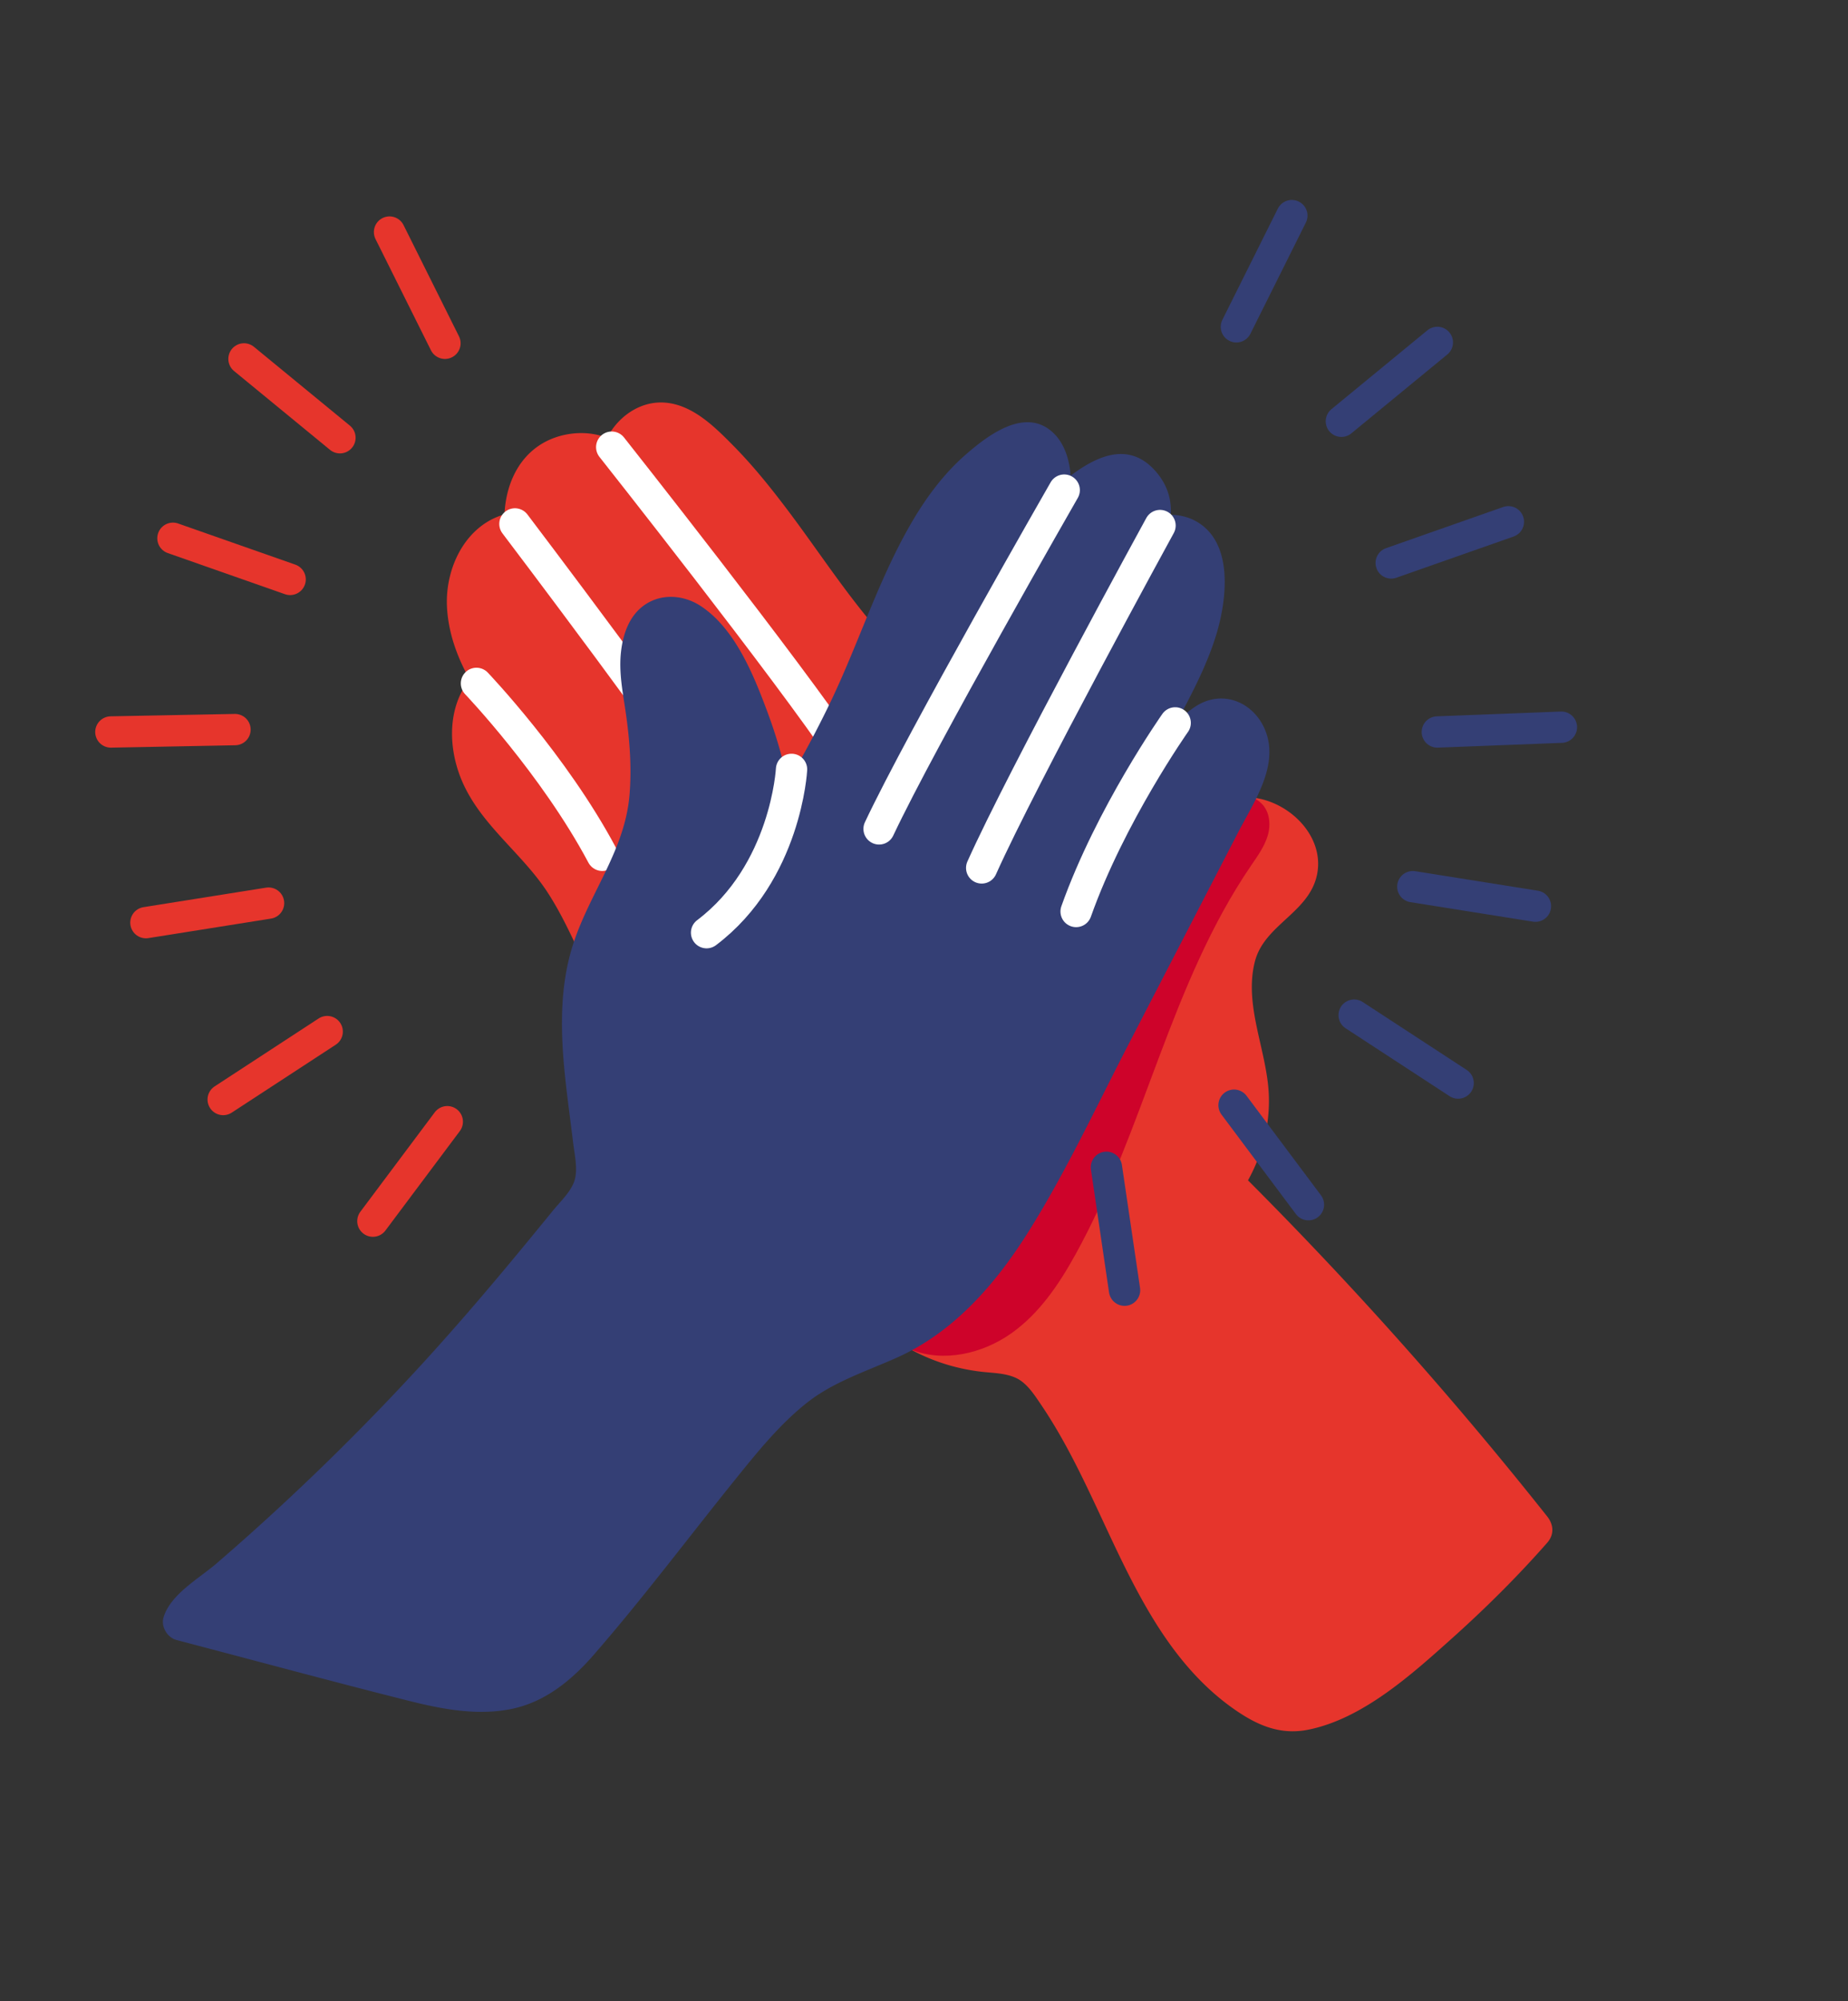
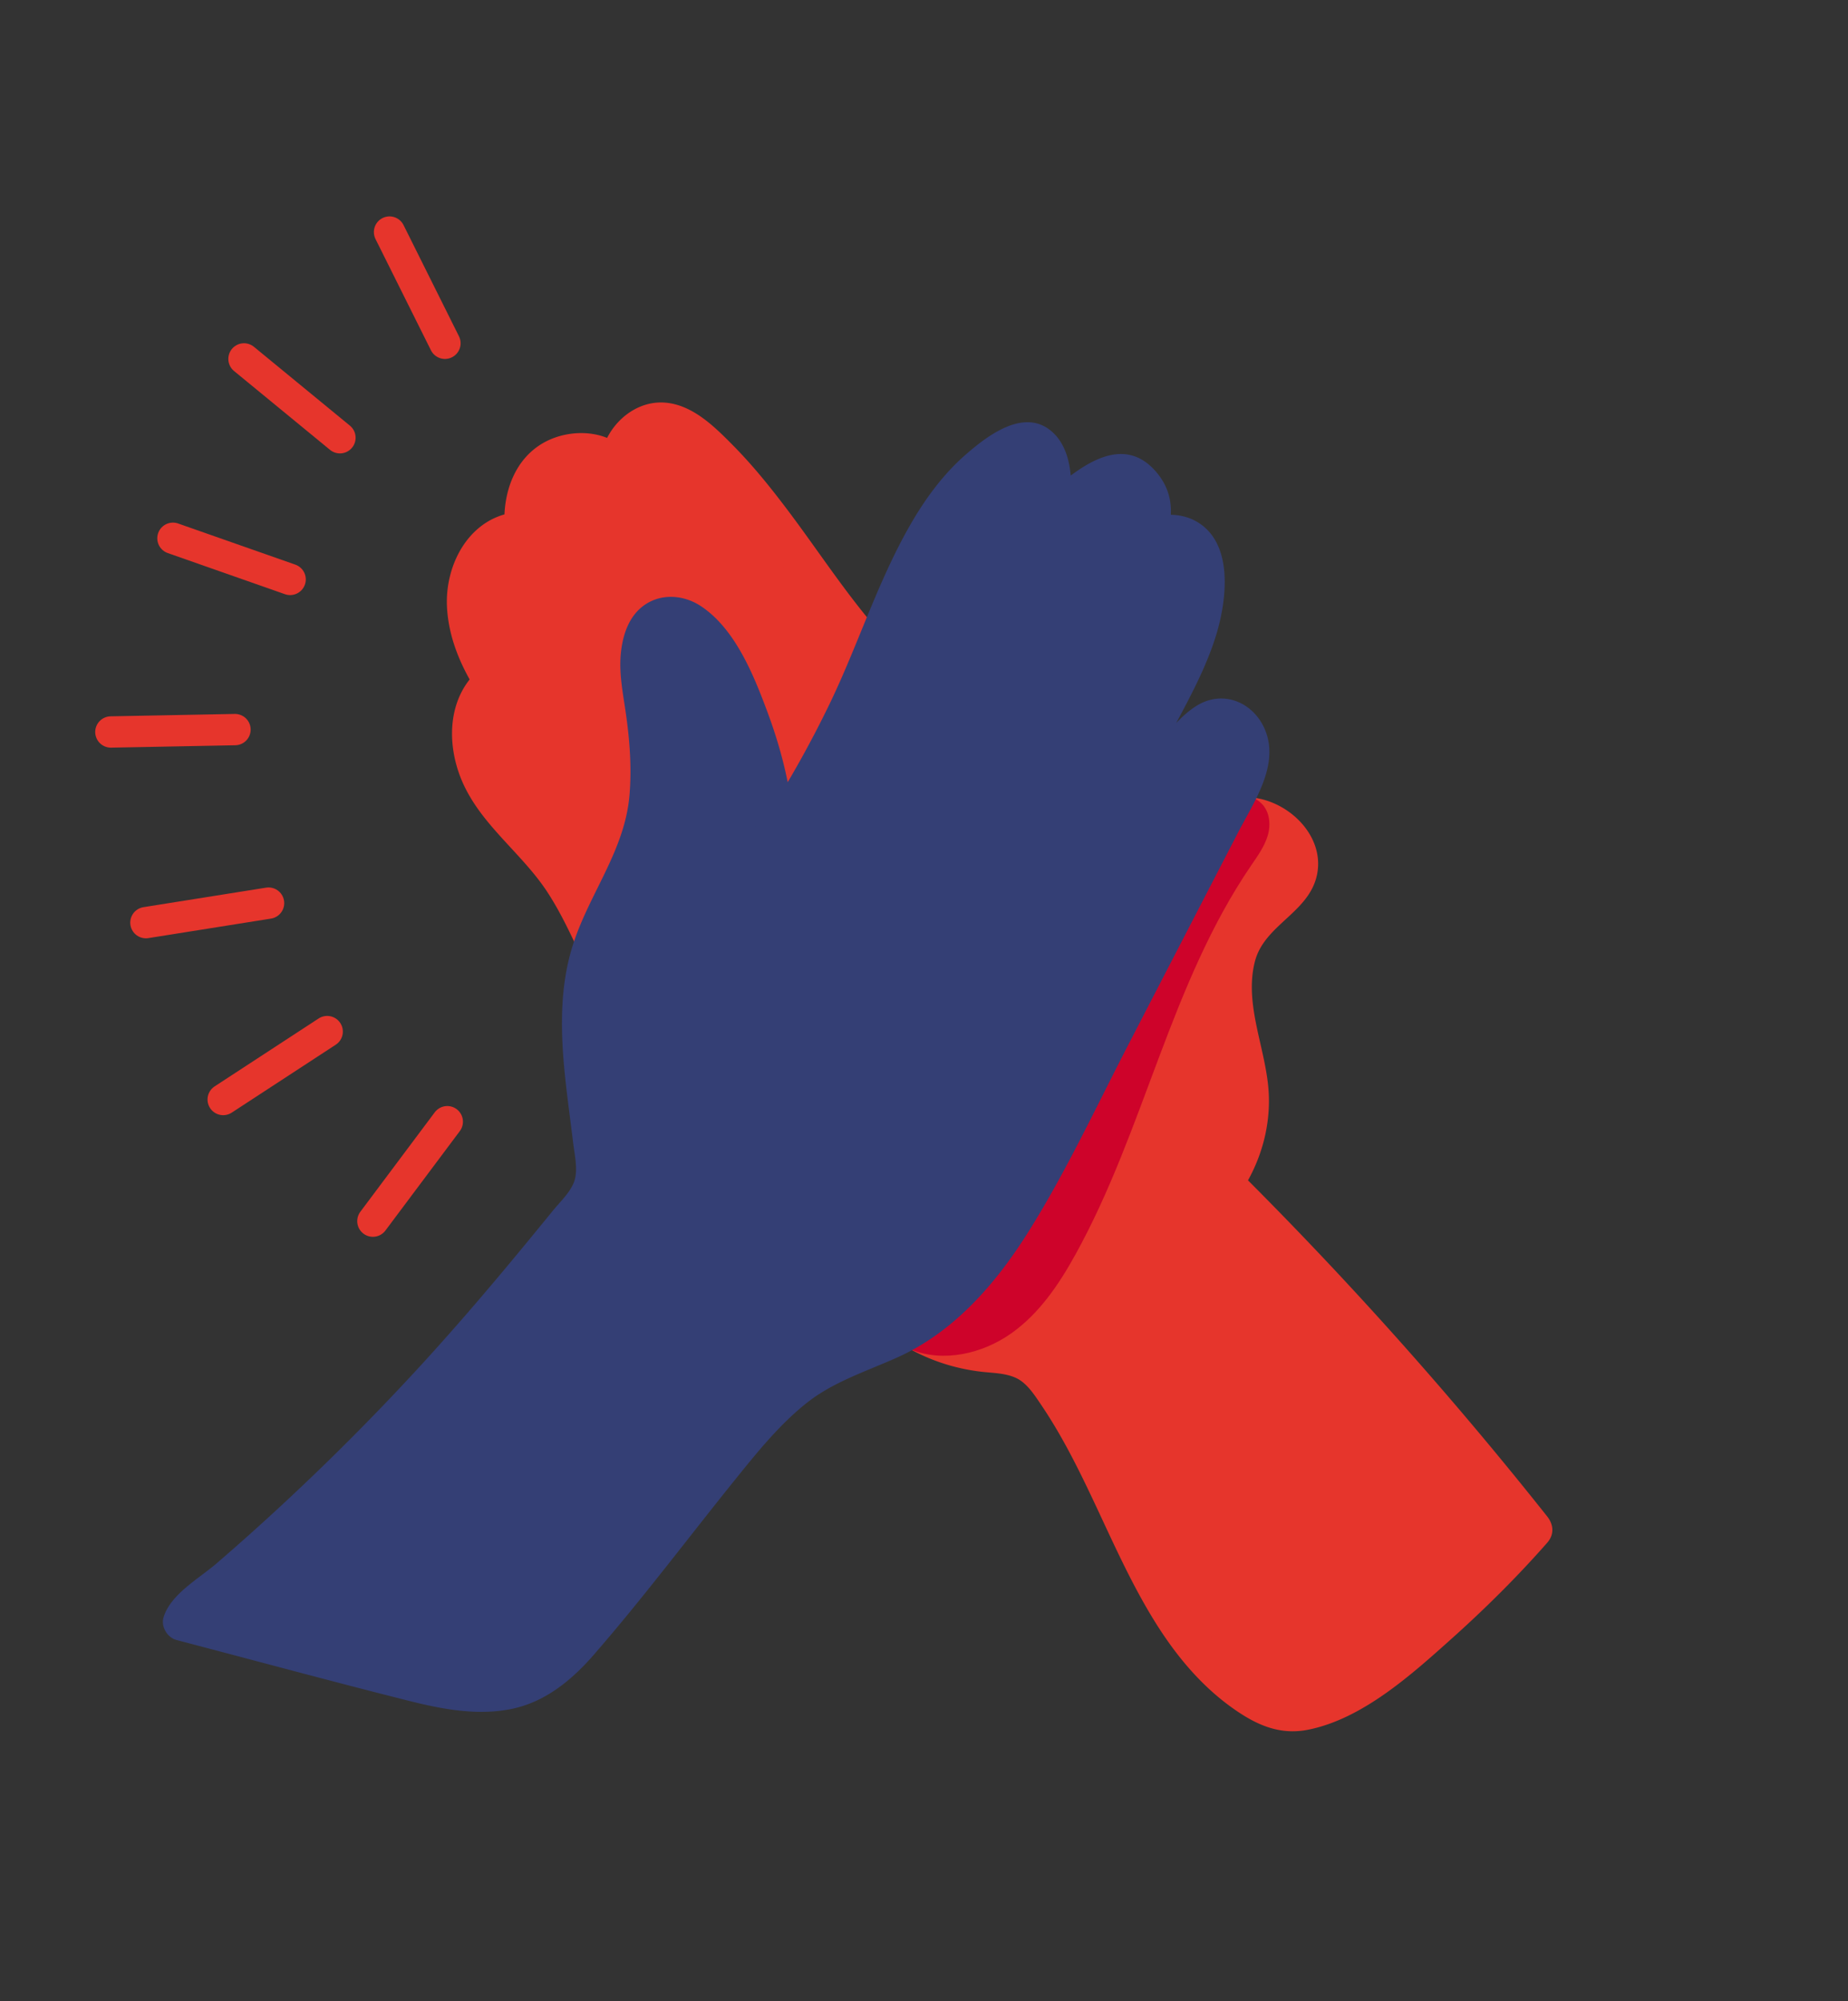
<svg xmlns="http://www.w3.org/2000/svg" id="Calque_1" viewBox="0 0 386.51 418.36">
  <rect x="0" y="0" width="386.51" height="418.36" fill="#333333" stroke="none" />
  <defs>
    <style>.cls-4{stroke-linecap:round;stroke-miterlimit:10;stroke-width:6.55px;fill:none;stroke:#fff}.cls-5{fill:#e6352c}.cls-6{fill:#343f75}</style>
  </defs>
  <path d="m233.93 182.17.58.34c-8.35-.16-14.04-8.08-19.39-14.49-9.69-11.6-22.32-20.4-32.51-31.56-12.82-14.03-21.61-31.62-35.85-44.2-2.45-2.16-5.32-4.26-8.59-4.24-4.11.02-7.57 3.6-8.57 7.58s0 8.21 1.53 12.01c3.12 7.69 8.38 14.28 13.57 20.75l37.86 47.22 7.72 9.2 14.21 21.92c1.35 2.08 2.71 4.19 3.48 6.61 1.07 3.36.92 7.04 1.02 10.61.29 11.94 3.48 23.78 9.12 33.93l-9.18-24.8v-12.43l-4.44-13.9-5.22-8.06s-28.6-41.5-51.63-66.63c-23.03-25.13-18.71-34.12-18.71-34.12v-.02c-3.54-4.86-11.68-4.39-15.79 0-3.09 3.28-4.15 7.95-3.73 12.5.14 1.51.44 3.02.88 4.45 1.78 5.73 5.5 10.63 9.16 15.4 15.68 20.47 31.35 40.94 47.03 61.41 0 0-45.16-58.97-50.26-65.73s-7.55-14.99-7.55-14.99c-5.58.03-9.9 5.42-10.97 10.89-2.1 10.76 4.83 21.03 11.69 29.58a451.786 451.786 0 0 0 48.17 51.28l-54.9-59.71c-5.9 5.02-5.14 14.64-1.24 21.33 3.9 6.69 10.14 11.67 14.76 17.88 5.08 6.84 8.05 14.97 11.94 22.55 3.88 7.58 9.12 15.01 16.88 18.54l1.24-.55c6.57 7 12.11 14.97 16.4 23.57 2.63 5.27 4.97 11.02 9.65 14.58l-1.08.13c9.3 9.66 19.63 19.87 32.9 21.75 3.84.54 7.98.42 11.25 2.5 2.07 1.32 3.54 3.37 4.95 5.38 15.51 22.04 21.21 55.36 45.64 66.74 15.47 7.21 54.84-37.58 54.84-37.58a817.897 817.897 0 0 0-62.91-70.6l-4.36 1.52c5.26-5.79 8.16-13.65 7.93-21.47-.18-6.02-2.12-11.84-3.05-17.78-.92-5.95-.66-12.54 3.02-17.31 3.32-4.3 9.24-7 10.23-12.34.93-5.03-3.53-9.84-8.53-10.95-4.99-1.11-10.18.56-14.84 2.68-5.1 2.33-9.93 5.21-14.39 8.61" class="cls-5" />
  <path d="m231.95 185.53.58.34 1.97-7.26c-4.95-.26-8.62-4-11.73-7.49-3.71-4.17-7.09-8.56-11.03-12.52-8.4-8.44-17.92-15.71-26.01-24.47-7.87-8.52-14.1-18.35-21.07-27.58-3.49-4.62-7.13-9.15-11.2-13.28-3.86-3.91-8.45-8.56-14.23-9.08-4.89-.44-9.38 2.45-11.82 6.58-2.92 4.94-2.46 11.06-.64 16.29 3.99 11.47 12.52 20.77 20 30.09 13.26 16.53 26.73 32.92 39.96 49.46 3.52 4.4 6.33 9.64 9.41 14.39 4.02 6.2 8.63 11.67 8.88 19.33.45 14 2.94 27.06 9.71 39.48 2.07 3.79 8.69 1.21 7.13-3.01-2.59-7.01-5.19-14.02-7.78-21.03-.39-1.06-.66-2.5-1.28-3.45-.48-.73-.18 1.24.03.36.18-.73 0-1.75 0-2.48 0-3.43.57-7.39-.18-10.76-.86-3.83-2.43-7.62-3.62-11.36-1.02-3.2-2.64-5.62-4.47-8.45-3.03-4.68-6.28-9.2-9.52-13.73-7.62-10.62-15.43-21.1-23.5-31.38-4.51-5.74-9.1-11.43-13.84-16.99-5.1-5.97-10.63-11.58-15.39-17.83-3.2-4.2-6.35-8.76-8.34-13.68-.56-1.38-.96-2.8-1.29-4.24-.07-.3-.12-.61-.16-.91.15 1.08.03.2.03-.03-.01-.42.01-.85-.01-1.26-.07-1.11-.12.9.09-.41.09-.53-.26.11-.31.71.18-1.97.72-2.97-.62-4.75-4.08-5.4-12.36-5.7-17.92-2.61-7.89 4.39-9.64 14.75-7.38 22.8 2.69 9.55 10.07 17.37 15.98 25.07 13.59 17.74 27.17 35.48 40.76 53.22 3.01 3.93 9.79.05 6.73-3.94-15.62-20.4-31.26-40.8-46.84-61.23-4.36-5.73-8.45-11.56-10.57-18.56-.47-1.57-2.04-2.97-3.76-2.86-10.17.6-15.78 10.71-15.2 20.13.65 10.58 7.15 19.51 13.55 27.47 14.58 18.15 30.6 35.11 47.79 50.81 3.71 3.39 8.92-1.81 5.52-5.52-16.02-17.42-32.05-34.86-48.07-52.28-2.27-2.48-4.55-4.95-6.83-7.42-1.47-1.6-4.02-1.38-5.52 0-6.31 5.81-6.55 15.17-3.47 22.7 3.85 9.39 12.59 15.3 18.02 23.61 5.55 8.5 8.51 18.41 14.18 26.86 2.56 3.81 5.55 7.31 9.22 10.09 1.71 1.3 3.96 3.09 6.1 3.56 1.6.35 2.84-.31 4.25-.94l-4.72-.61a97.46 97.46 0 0 1 14.2 19.71c3.5 6.45 5.99 13.68 11.86 18.44l2.76-6.66-1.08.13c-3.24.39-5.29 4.03-2.76 6.66 6.88 7.13 14.14 14.5 23.12 18.98 4.32 2.16 8.8 3.48 13.59 4.05 2.41.28 5.08.27 7.32 1.32s3.81 3.51 5.19 5.55c9.57 14.11 14.72 30.64 23.65 45.11 4.3 6.97 9.51 13.37 16.19 18.18 4.93 3.55 9.88 5.9 15.99 4.7 11.48-2.27 21.79-11.64 30.21-19.18 6.96-6.24 13.65-12.88 19.83-19.91 1.51-1.72 1.38-3.77 0-5.52a829.018 829.018 0 0 0-62.91-70.6c-.93-.93-2.5-1.45-3.79-1l-4.36 1.52 3.79 6.52c5.99-6.85 9.48-15.66 9.04-24.83s-5.27-18.56-2.88-27.69c2.01-7.66 11.35-10.15 12.98-18.11s-5.7-15.22-13.44-16.1c-10.61-1.21-21.91 5.93-30.04 12.03-3.97 2.97-.09 9.75 3.94 6.73 4.02-3.01 8.64-5.9 13.38-8.14 4.21-1.98 9.88-4.29 14.48-2.24 3.72 1.66 5.3 5.4 2.67 8.7-2.46 3.09-5.99 5.12-8.34 8.35-5.89 8.07-3.96 18.37-2 27.41 2.22 10.26 1.96 20.08-5.3 28.36-2.36 2.7-.16 7.89 3.79 6.52l4.36-1.52-3.79-1a830.74 830.74 0 0 1 62.91 70.6v-5.52c-4.72 5.36-9.77 10.47-14.94 15.39-8.11 7.71-17.31 16.54-27.94 20.61-1.96.75-3.77 1.22-5.45 1.22-.85 0-.86.03-2.02-.36.58.2-1.03-.51-1.28-.64-.99-.51-1.95-1.07-2.9-1.66-6.4-4.04-11.25-10.05-15.22-16.4-8.63-13.83-13.72-29.56-22.47-43.32-2.69-4.24-5.59-8.84-10.36-10.92s-10.63-1.57-15.77-3.23c-10.38-3.37-18.37-11.84-25.73-19.47l-2.76 6.66 1.08-.13c2.91-.35 5.7-4.27 2.76-6.66-5.85-4.75-8.12-12.52-11.76-18.87-3.98-6.96-8.84-13.4-14.29-19.28-1.28-1.38-3.16-1.3-4.72-.61l-1.24.55h3.94c-14.93-7.19-17.77-25.7-26.41-38.28-4.51-6.56-10.96-11.61-15.2-18.35-3.26-5.18-4.97-12.92.07-17.55h-5.52c16.02 17.42 32.05 34.86 48.07 52.28 2.27 2.48 4.55 4.95 6.83 7.42l5.52-5.52a460.362 460.362 0 0 1-40.84-42.38c-5.9-6.98-12.49-14.14-16.17-22.61-1.69-3.88-2.69-8.32-1.75-12.53.77-3.46 3.22-7.35 7.1-7.58l-3.76-2.86c3.86 12.76 13.36 23.05 21.31 33.45 9.88 12.93 19.78 25.86 29.68 38.79 2.4 3.14 4.81 6.28 7.21 9.42l6.73-3.94c-13.59-17.74-27.17-35.48-40.76-53.22-3.23-4.22-6.58-8.38-9.66-12.72-2.82-3.98-5.58-8.4-6.13-13.36-.44-3.99.53-9.06 4.39-11.12 2.02-1.09 6.86-1.55 7.87.62v-3.94c-3.67 7.89 3.6 18.7 7.82 24.71 6.52 9.3 14.61 17.35 21.88 26.05 6.8 8.15 13.34 16.53 19.72 25.01 7.21 9.58 14.48 19.21 21.13 29.21.76 1.14 1.49 2.31 2.24 3.46s1.5 3.03 2.52 3.89c.7.59-.07-.33-.09-.39.12.33.22.67.32 1.01.47 1.53.98 3.06 1.46 4.59.83 2.59 1.41 5.47 2.54 7.95.27.6 0-1.28-.07-.54-.05.5 0 1.05 0 1.55v5.04c0 2.22-.35 4.76.26 6.92.71 2.57 1.89 5.11 2.82 7.61 2.08 5.63 4.17 11.25 6.24 16.88 2.38-1 4.75-2 7.13-3.01-5.57-10.23-8.38-21.53-8.61-33.15-.12-5.9-.74-11.06-3.86-16.19-3.43-5.62-7.15-11.07-10.74-16.59-3.76-5.8-7.75-10.89-12.17-16.18-7-8.38-13.69-17.03-20.52-25.55-7.83-9.77-16.04-19.33-23.43-29.43-3.42-4.67-6.78-9.78-8.37-15.4-1.02-3.59-1.16-11.36 4.39-11.46 2.55-.05 4.9 2.25 6.64 3.84 2.16 1.96 4.19 4.04 6.14 6.21 3.69 4.09 7.02 8.48 10.25 12.94 6.45 8.87 12.61 18.01 20.2 25.98 8.87 9.31 19.26 17.03 27.97 26.5 7.21 7.83 13.34 18.41 25.13 19.03 3.95.21 5.19-5.38 1.97-7.26l-.58-.34c-4.34-2.54-8.27 4.2-3.94 6.73v-.03Z" class="cls-5" />
  <path d="M253.34 166.96c3.58-.85 7.92-1.52 10.49 1.01 1.74 1.71 2 4.42 1.32 6.72s-2.14 4.3-3.5 6.3c-16.89 24.76-22.25 55.11-36.69 81.24-3.45 6.25-7.56 12.39-13.52 16.59-5.96 4.19-14.12 6.11-20.93 3.33-3.75-1.53-6.76-4.31-9.69-7.02l72.52-108.17Z" style="fill:#ce032a" />
-   <path d="M99.65 142.88s16.24 17.01 26.31 35.94m-18.26-69.28s36.19 47.69 47.45 65.3m-27.21-81.35s37.14 46.95 48.74 64.35" class="cls-4" />
  <path d="m162.13 175.17-14.88 20.14a228.526 228.526 0 0 0 34.55-57.03c7.02-16.69 13.23-35.67 28.9-44.73 1.76-1.02 3.9-1.89 5.74-1.03 1.44.67 2.25 2.23 2.73 3.75 3.33 10.36-3.35 20.99-9.34 30.09-9.13 13.86-17.37 28.32-24.39 43.35l33.98-61.35c4.18-3.67 8.8-7.9 12.59-9.37 4.08-1.59 8.53 2.6 8.95 6.96s-1.8 8.48-3.94 12.3c-11.5 20.59-22.32 41.59-31.7 63.23l34.62-68.15c1.89-1.65 5.83-3 9.36-.22.68.54 2.02 2.76 2.21 3.6 2.8 12.21-4.62 24.11-10.44 35.2-6.47 12.37-11.25 25.54-16 38.66l5.26-13.83c3.83-3.66 15.65-20.08 19.48-23.73 1.47-1.4 3.08-2.88 5.1-3.14 3.46-.45 6.39 3.1 6.62 6.58.24 3.48-1.41 6.78-3.02 9.88-12.49 24.15-24.98 48.29-37.48 72.44-8.19 15.83-17.35 32.64-33.26 40.65-4.83 2.43-10.09 3.92-14.86 6.46-9.11 4.83-15.84 13.09-22.3 21.13-8.63 10.72-17.25 21.44-25.88 32.16-4.15 5.16-8.56 10.51-14.66 13.07-8.06 3.39-17.25 1.21-25.7-1-15.45-4.04-30.91-8.09-46.36-12.13l.43-1.37c22-18.05 42.49-37.94 61.19-59.39 7.26-8.33 14.25-16.89 21.24-25.46 1.28-1.57 2.59-3.19 3.14-5.14.48-1.68.34-3.48.17-5.22-1.45-14.86-5.15-30.22-.43-44.39 2.55-7.65 7.41-14.38 9.9-22.05 3.32-10.22 2.19-21.32.41-31.91-1.02-6.01-.66-14.44 5.36-15.44 3.75-.62 7.02 2.48 9.28 5.53 7.26 9.78 13.24 28.72 13.44 40.9" class="cls-6" />
  <path d="M158.74 173.19c-4.96 6.71-9.92 13.43-14.88 20.14-2.63 3.56 3.34 8.21 6.17 4.76 9.07-11.02 17.21-22.78 24.17-35.26 6.39-11.46 11.24-23.5 16.36-35.55 4.3-10.12 9.38-20.86 18.27-27.78.96-.75 1.99-1.44 3.03-2.08 1.29-.78 2.35-1.8 3.33-.54 1.85 2.37.9 7.55.23 10.14-1.7 6.52-5.68 12.27-9.33 17.84-8.99 13.72-17.09 28-24.06 42.85-2.12 4.51 4.3 8.46 6.79 3.97 7.38-13.32 14.76-26.65 22.14-39.97 3.64-6.56 7.26-13.12 10.9-19.68 1.74-3.14 5.12-5.31 8.1-7.39 1.09-.75 2.83-2.31 4.26-2.02s2.54 2.14 2.81 3.49c.83 4.17-2.71 8.89-4.61 12.32-11.04 19.9-21.41 40.18-30.49 61.06-1.97 4.53 4.45 8.57 6.79 3.97 6.75-13.28 13.5-26.57 20.25-39.85 3.9-7.68 7.8-15.35 11.7-23.03.78-1.54 1.46-3.79 2.59-5.1.2-.24-.74.24.22.24 1.22-.01 2.09-.64 3.28.37 2.93 2.5 1.34 9.68.55 12.76-2.63 10.26-8.99 19.29-13.4 28.83-4.8 10.38-8.71 21.13-12.6 31.87-1.74 4.79 5.8 6.76 7.58 2.09.96-2.51 1.91-5.02 2.86-7.53l1.66-4.37c.18-.48.46-1.02.58-1.52.24-1.02-1.43 1.53-.17.63s2.19-2.5 3.12-3.65c1.42-1.75 2.81-3.52 4.2-5.3 2.82-3.6 5.59-7.25 8.52-10.78 1.67-2.02 6.48-8.45 7.87-3 .81 3.13-1.62 6.75-2.98 9.39-1.78 3.45-3.57 6.9-5.35 10.35-6.94 13.42-13.88 26.83-20.82 40.25-6.24 12.06-12.09 24.46-19.17 36.06-6.09 9.98-13.66 19.27-24.43 24.38-6 2.85-12.37 4.63-17.89 8.44-5.12 3.53-9.52 7.93-13.57 12.63-9.56 11.12-18.5 22.84-27.7 34.26-4.36 5.42-8.65 11.94-14.73 15.57-6.77 4.05-14.84 2.63-22.1.86-16.63-4.05-33.14-8.65-49.7-12.99.92 1.61 1.83 3.22 2.74 4.83.05-.17.24-1.12.36-1.15v.38c-.12.73.19.6.91-.39.49-.31.94-.78 1.39-1.15 2-1.67 3.99-3.35 5.96-5.05a511.97 511.97 0 0 0 34.51-32.61c7.24-7.5 14.67-15.7 21.63-23.88 3.58-4.21 7.11-8.46 10.62-12.73 3.2-3.9 7.38-7.89 9.66-12.43s1.23-9.35.66-14.04c-.64-5.26-1.41-10.51-1.83-15.8s-.58-10.95.39-16.3c.92-5.11 2.92-9.73 5.26-14.34 4.7-9.26 8.26-18.03 8.38-28.58.06-5.35-.58-10.69-1.38-15.98-.54-3.53-1.33-7.3-.33-10.83 1.41-4.97 5.54-1.36 7.55 1.31 2.56 3.41 4.51 7.38 6.16 11.29 3.6 8.54 6.26 18.01 6.5 27.31.13 5.05 7.99 5.07 7.86 0-.24-8.92-2.44-17.85-5.53-26.18-2.87-7.74-6.76-17.5-13.95-22.26-3.51-2.33-8.15-2.74-11.72-.31-3.22 2.19-4.55 5.99-4.99 9.7-.54 4.49.41 8.82 1.03 13.25.79 5.57 1.2 11.24.73 16.85-.97 11.45-8.18 20.26-11.69 30.87-3.56 10.76-2.55 22.27-1.17 33.31.35 2.84.73 5.67 1.07 8.5.29 2.5 1.11 5.83.17 8.25-.86 2.22-2.87 4.09-4.36 5.91-2.02 2.47-4.04 4.94-6.07 7.4-7.51 9.11-15.18 18.07-23.2 26.73a509.328 509.328 0 0 1-27.19 27.21c-4.55 4.23-9.18 8.37-13.89 12.43-3.71 3.2-9.6 6.43-11.1 11.23-.63 2.01.74 4.31 2.74 4.83 16.19 4.24 32.35 8.63 48.58 12.71 6.92 1.74 14.16 3.12 21.28 1.72 7.09-1.4 12.7-6 17.33-11.32 10.4-11.95 19.95-24.72 29.91-37.05 4.45-5.52 9.01-11.14 14.59-15.59s12.45-6.62 19.01-9.56c11.95-5.37 20.67-15.5 27.51-26.41 7.82-12.48 14.1-26 20.86-39.07 7.63-14.76 15.27-29.51 22.9-44.27 3.16-6.12 8.4-13.59 5.9-20.8-2.17-6.24-8.88-9.3-14.65-5.65-4.04 2.55-7.02 7-9.92 10.69-3.37 4.28-6.63 8.64-10.13 12.81-1.26 1.5-2.78 2.83-3.6 4.62-.58 1.26-1 2.62-1.49 3.92-1.25 3.29-2.5 6.59-3.76 9.88l7.58 2.09c3.73-10.29 7.45-20.61 12.07-30.55 4.35-9.33 10.21-18.11 13.32-27.98 2.32-7.37 3.98-19.81-4.3-24.21-4.37-2.33-11.12-1.47-13.72 3.1-3.56 6.26-6.55 12.9-9.81 19.31-5.05 9.95-10.11 19.89-15.16 29.84l-9.33 18.36 6.79 3.97c8.75-20.12 18.7-39.68 29.29-58.88 4.24-7.68 10.78-17.68 3.85-25.85-6.93-8.17-15.65-1.44-21.81 3.86-2.69 2.32-4.07 3.88-5.69 6.78-1.87 3.37-3.73 6.75-5.6 10.11-5.36 9.68-10.72 19.36-16.08 29.03-3.54 6.41-7.09 12.81-10.64 19.21 2.26 1.32 4.53 2.65 6.79 3.97 6.88-14.67 14.87-28.78 23.73-42.34 4.14-6.33 8.5-12.83 10.45-20.23 1.57-5.93 1.93-15.51-3.79-19.49-5.73-3.99-13.05 1.74-17.37 5.52-4.69 4.11-8.46 9.3-11.54 14.69-6.8 11.87-10.89 25.09-16.83 37.37a227.6 227.6 0 0 1-29.01 45.34l6.17 4.76c4.96-6.71 9.92-13.43 14.88-20.14 3.01-4.07-3.81-8-6.79-3.97l-.02-.02Z" class="cls-6" />
-   <path d="M245.79 151.14s-13.55 19.22-20.72 39.43m17.55-80.69s-28.76 52.5-37.3 71.58m17.26-78.99s-29.81 51.92-38.72 70.83m-18.31-12.44s-1.13 21.58-17.77 34.14" class="cls-4" />
-   <path d="m270.19 45.08-11.6 23.25m56.89 40.76-24.51 8.61m9.65-46.11-20.07 16.49m20.07 64.96 25.95-1m-5.43 37.42-25.65-4.08m-21.83 66.49-15.56-20.8m46.87-4.63-21.75-14.2m-51.81 31.81 3.79 25.7" style="stroke:#343f75;fill:none;stroke-linecap:round;stroke-miterlimit:10;stroke-width:6.55px" />
  <path d="m81.47 48.52 11.59 23.25m-56.89 40.77 24.51 8.6m-9.65-46.1L71.1 91.52m-21.95 61.02-25.96.5m7.33 39.86 25.65-4.08m21.82 66.49 15.56-20.79m-46.87-4.64 21.75-14.2" style="fill:#ca3e41;stroke:#e6352c;stroke-linecap:round;stroke-miterlimit:10;stroke-width:6.55px" />
</svg>